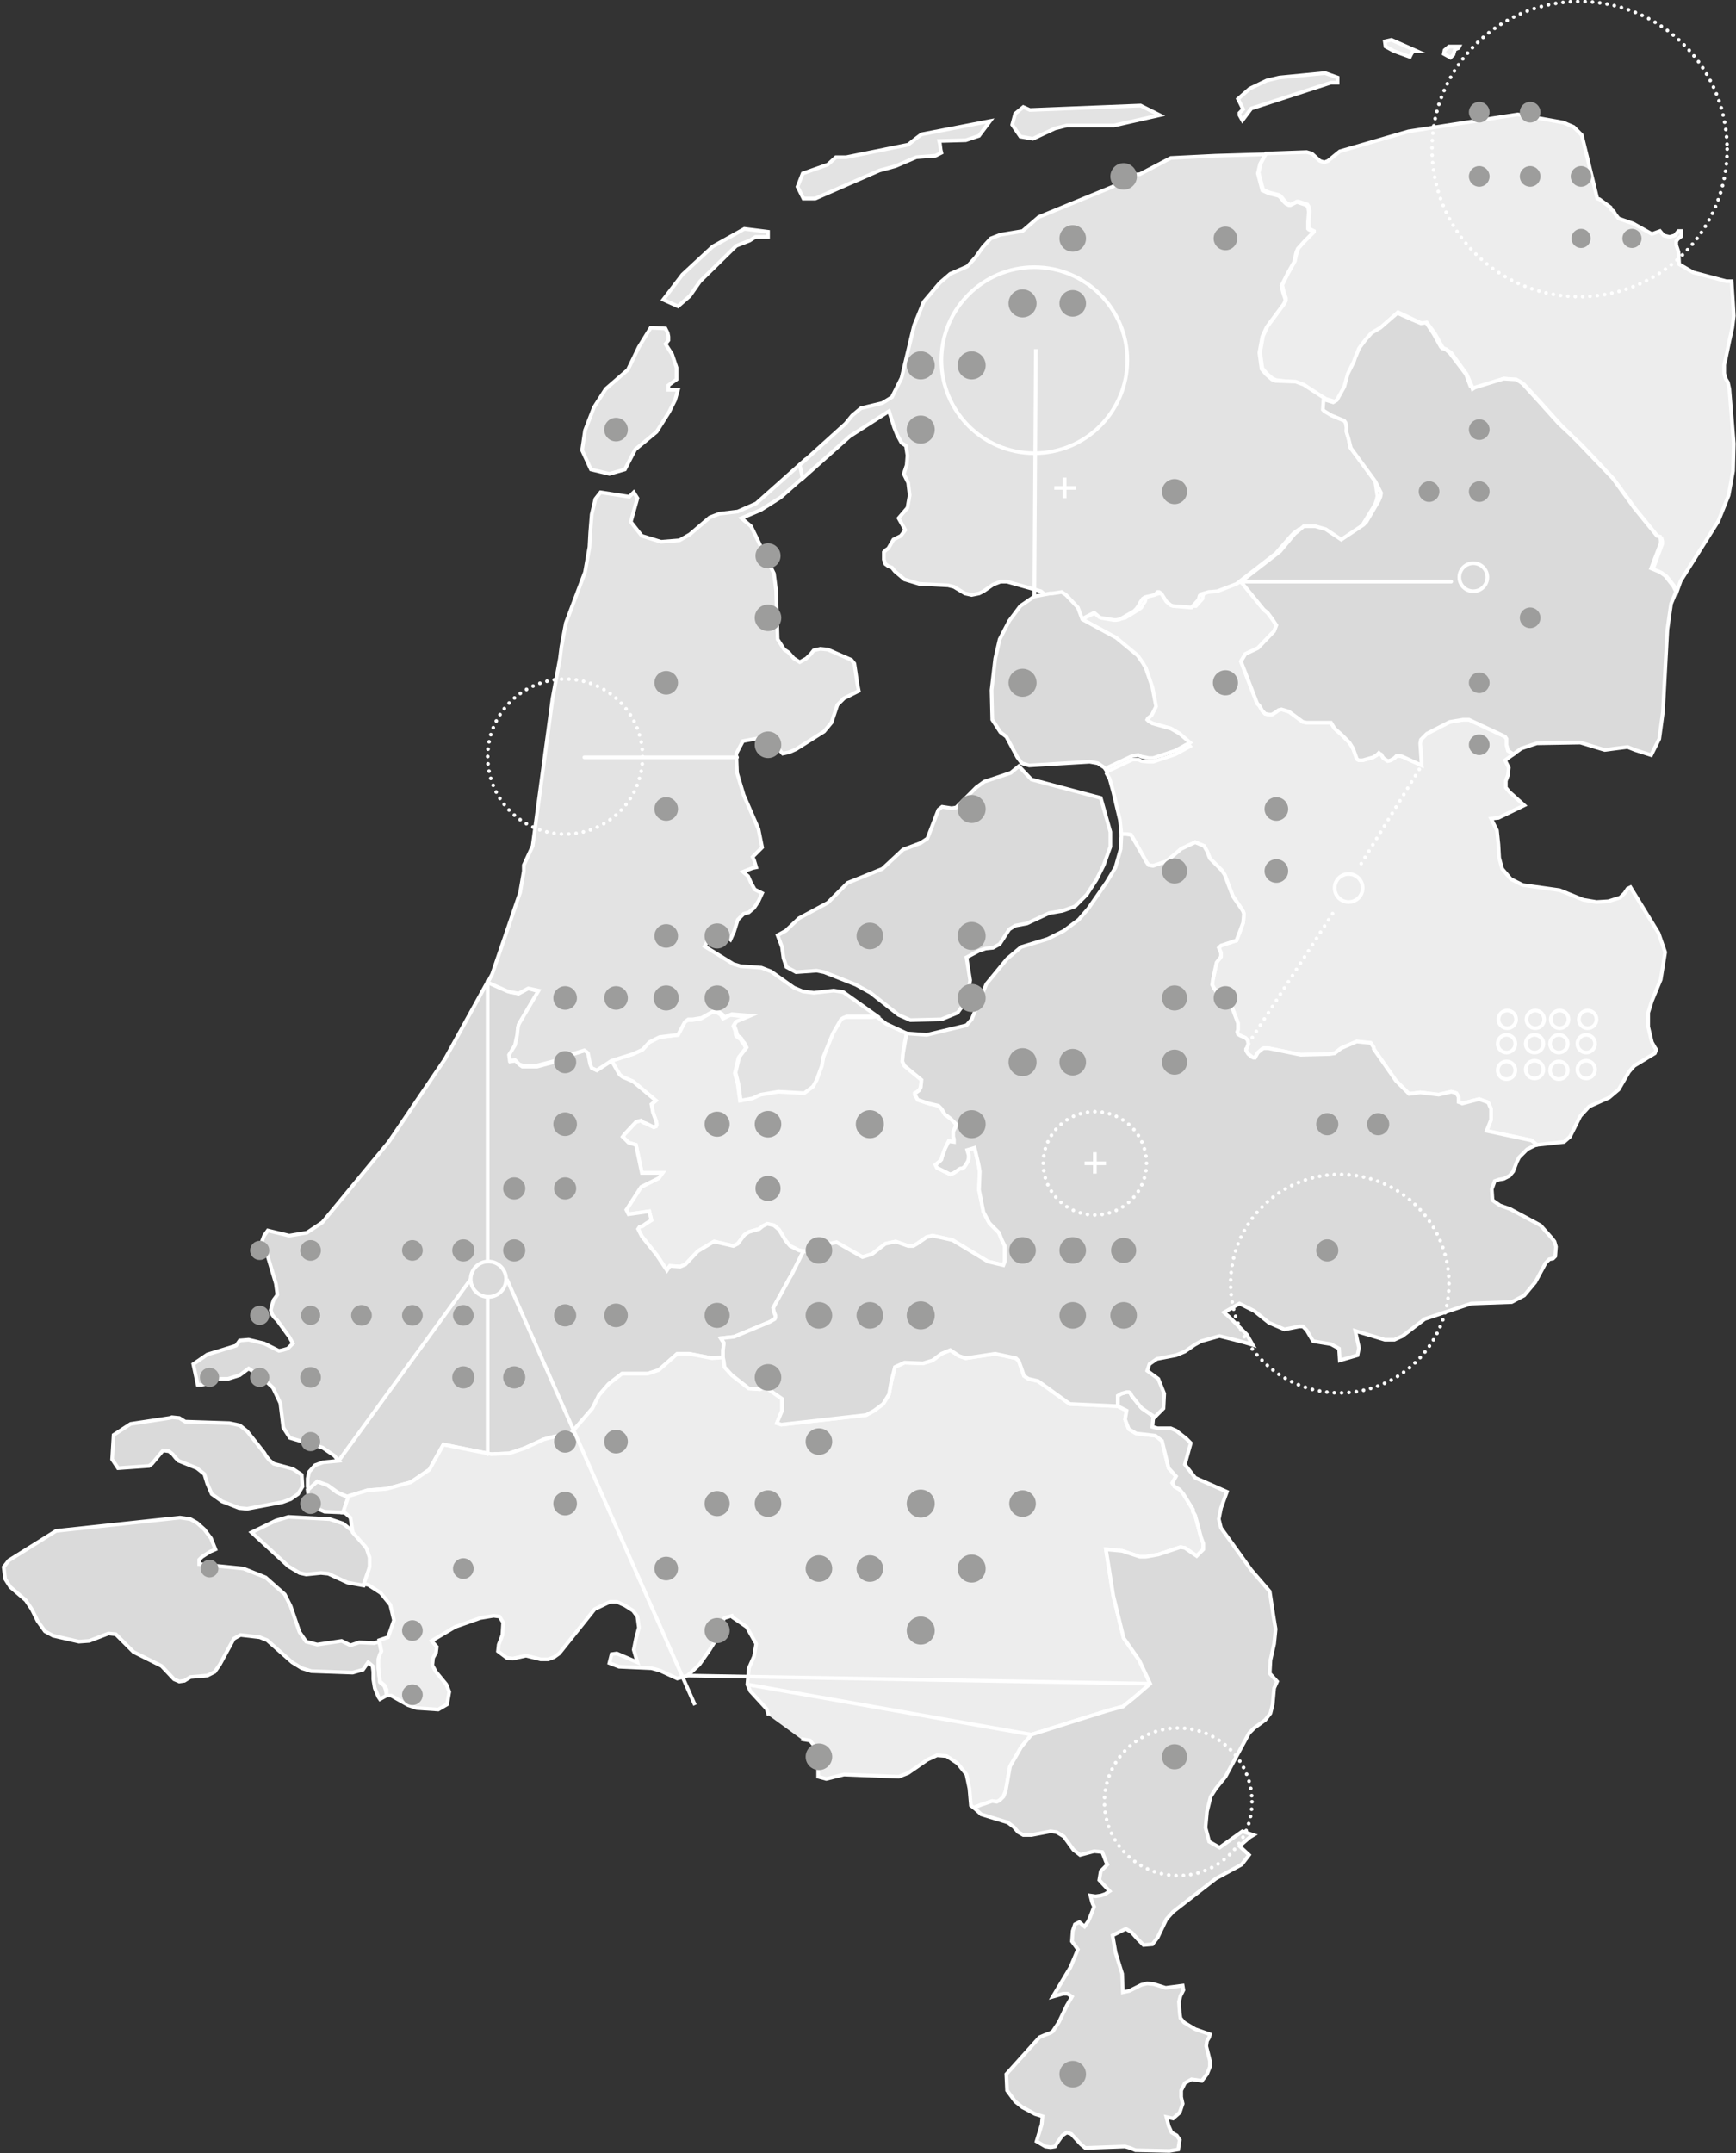
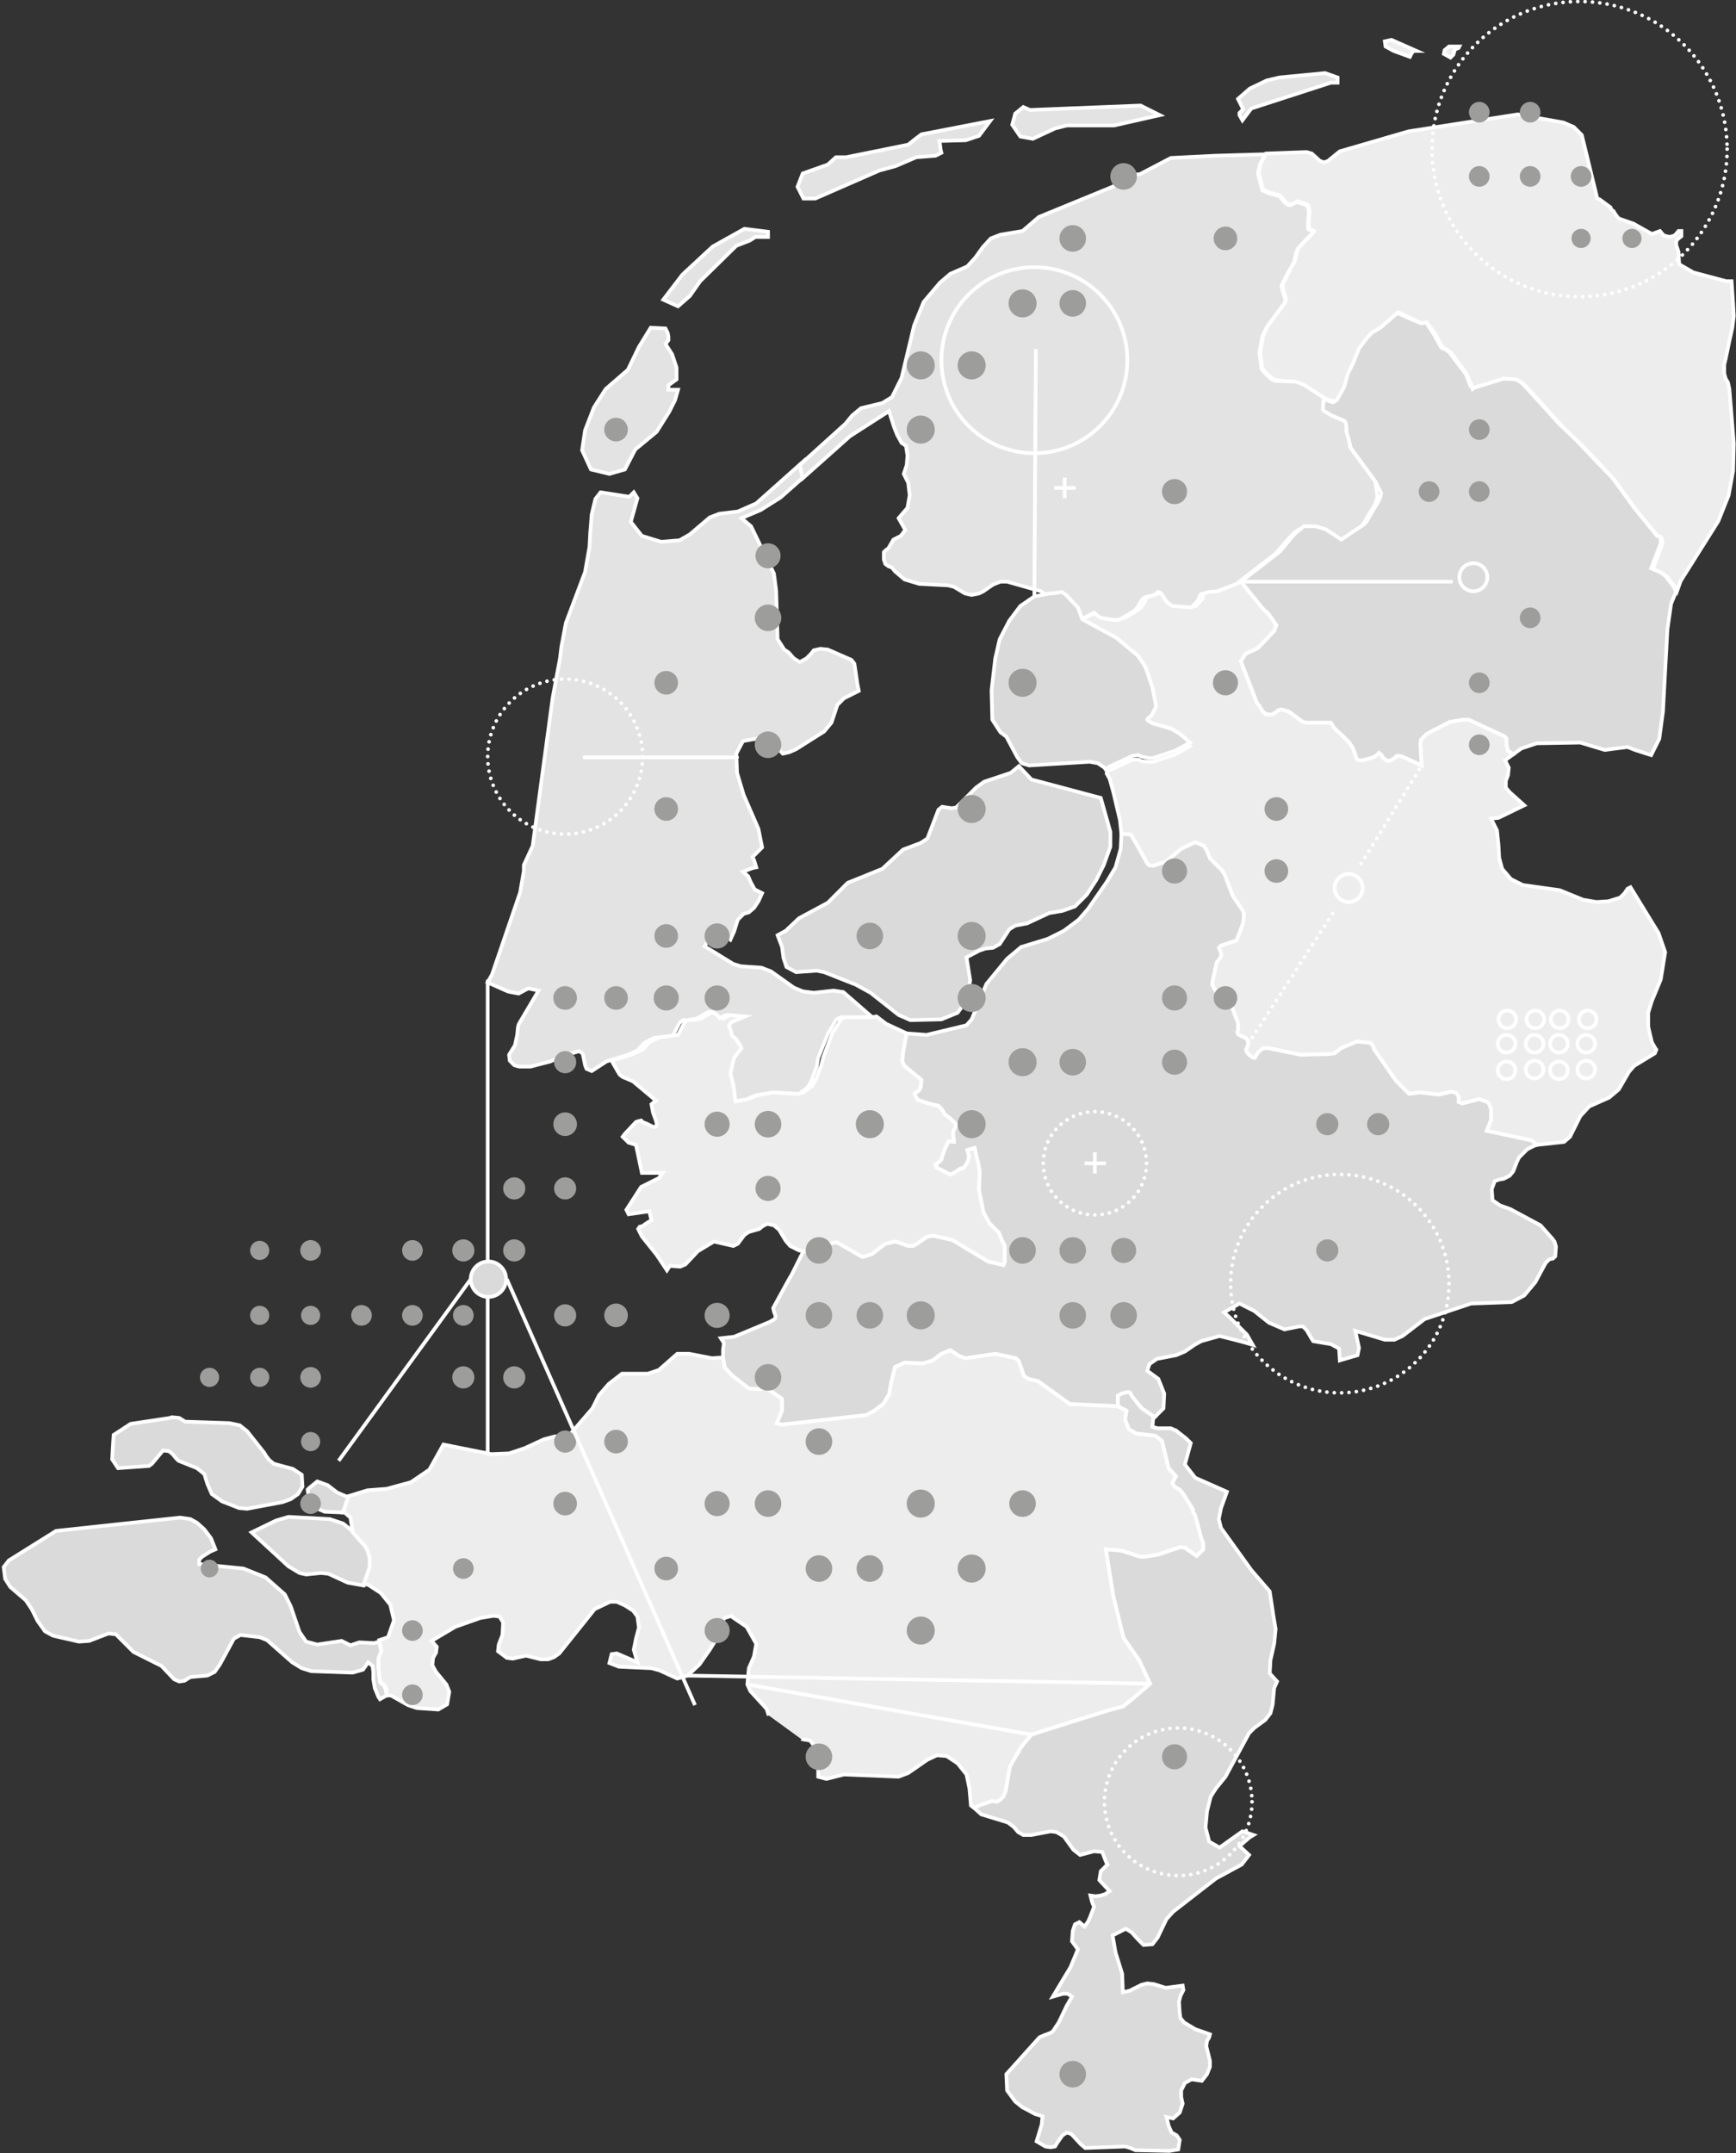
<svg xmlns="http://www.w3.org/2000/svg" version="1.1" id="_Netherlands_-_Provinces" x="0px" y="0px" viewBox="305.1 148.4 235.3 291.7" style="enable-background:new 305.1 148.4 235.3 291.7;" xml:space="preserve">
  <rect x="305.1" y="148.4" width="235.3" height="291.7" fill="#333333" stroke="none" />
  <style type="text/css">
	.st0{fill-rule:evenodd;clip-rule:evenodd;fill:#DADADA;stroke:#FFFFFF;stroke-width:0.5;stroke-miterlimit:10;}
	.st1{fill-rule:evenodd;clip-rule:evenodd;fill:#EDEDED;stroke:#FFFFFF;stroke-width:0.5;stroke-miterlimit:10;}
	.st2{fill:#E3E3E3;stroke:#FFFFFF;stroke-width:0.5;stroke-miterlimit:10;}
	.st3{fill:#EDEDED;stroke:#FFFFFF;stroke-width:0.5;stroke-miterlimit:10;}
	.st4{fill:#DADADA;stroke:#FFFFFF;stroke-width:0.5;stroke-miterlimit:10;}
	.st5{fill:none;stroke:#FFFFFF;stroke-width:0.5;stroke-miterlimit:10;}
	.st6{fill:none;stroke:#FFFFFF;stroke-width:0.5;stroke-linecap:round;stroke-miterlimit:10;}
	.st7{fill:#9D9D9C;}
	.st8{fill:none;stroke:#FFFFFF;stroke-width:0.5;stroke-linecap:round;stroke-miterlimit:10;stroke-dasharray:0,1;}
	
		.st9{fill-rule:evenodd;clip-rule:evenodd;fill:none;stroke:#FFFFFF;stroke-width:0.5;stroke-linecap:round;stroke-miterlimit:10;stroke-dasharray:0,1;}
</style>
  <path id="Zeeland" class="st0" d="M349.8,354.2l-5.6-0.3l-1.7,0.5l-3.3,1.6l5,4.6l1.5,0.9l0.9,0.2l2-0.2l1,0.1l2.6,1.2l2.2,0.4  l0.8-2l0.1-0.4l0-1.2l-0.4-1.3l-0.2-0.3l-1.6-1.9l0-0.1l0,0l-1.5-1.2L349.8,354.2z M357.5,378.1l-0.1-0.7l-0.2-0.6l-0.6-0.5  l-0.2-1.9l0-1.1l0.1-0.3l0.1-0.3l0.2-0.4l-0.3-1.5l0,0l0,0l-0.7,0.2l-2-0.1l-1.2,0.4l-1.2-0.6l-3.3,0.5l-1.5-0.4l-0.9-1.3l-1.2-3.5  l-0.8-1.6l-2.6-2.3l-3-1.2l-6-0.6v-0.6l0.4-0.4l1.1-0.7l0.7-0.3l-0.6-1.5l-0.9-1.2l-1-0.9l-0.9-0.5l-1.4-0.2l-16.8,1.8l-6.4,4  l-0.7,0.9l0.2,1.6l0.7,1.1l2.1,1.8l0.8,1.2l0.8,1.6l1,1.4l1.1,0.6l3.5,0.8l1.4-0.1l2.6-1l1,0.1l2.4,2.4l3.8,1.9l1.7,1.8l0.7,0.3  l0.7-0.1l0.8-0.5l2.3-0.2l1-0.5l0.7-1l1.9-3.5l0.9-0.5l2.6,0.3l1,0.4l3.4,3l1.3,0.8l1.3,0.4l5.6,0.2l1.4-0.4l0.7-1l0.6,0.5l0.1,0.8  l0,1l0.2,1.2l0.5,1.2l0.2,0.3L357.5,378.1L357.5,378.1z M347.3,351.9l0.5,0.6l0.6,0.4l0.7,0.3l2.5,0.1l0.7-2l0-0.1l-0.1,0l-1.4-0.6  l-1.3-1l-1.4-0.5l-1.1,0.9l-0.2,0.2l0,0l0.1,0.8L347.3,351.9z M322.5,347.2l2.8-0.2l0.4-0.3l1.5-1.8l0.8,0.1l0.5,0.4l0.4,0.5  l0.4,0.4l2.5,1l1,0.8l0.4,1.3l0.6,1.4l1.4,1l2.3,0.9l1.1,0.1l4.8-0.9l1.1-0.4l1-0.7l0.6-1l-0.1-1.6l-1.2-0.8l-2.6-0.7l-0.6-0.5  l-0.4-0.5l-0.3-0.5l-2.3-2.9l-1-0.8l-1.4-0.3l-6-0.2l-0.8-0.5l-1-0.1l-0.3,0.1l-5.3,0.8l-2.3,1.5l-0.2,3.3l0.8,1.2L322.5,347.2z" />
  <polygon id="Utrecht" class="st1" points="441.3,317.2 441.1,316.8 440.9,316.4 440.5,315.4 439.2,314.1 438.4,312.6 437.8,309.6   437.9,307.1 437.8,306.5 437.7,306 437.2,303.9 436.2,304.2 436.4,304.9 436.4,305.3 436.3,305.7 436,306.2 435.8,306.5   435.5,306.7 435.3,306.7 435.1,306.8 434.4,307.3 433.9,307.5 432.1,306.6 432,306.4 431.9,306.2 432.4,305.8 432.7,305.5   432.8,305.1 433.2,304 433.7,303 434.4,303.1 434.4,302.9 434.4,302.7 434.3,302.4 434.3,301.7 434.6,301.1 434.7,300.7   434.5,300.5 434,300 433.5,299.6 433.2,299.4 432.7,298.6 432.3,298.2 431,297.9 429.5,297.4 429.1,296.7 429.1,296.5 429.3,296.4   429.7,296.1 429.9,295.7 430,294.7 427.7,292.8 427.4,292.2 427.5,291.1 427.8,289.4 428,288.4 425.2,287.1 423.9,286.1   423.3,286.2 419.8,286.2 419.3,286.3 419.1,286.5 417.9,288.4 416.7,291.6 416.4,292.8 416.1,293.5 415.7,294.6 415.2,295.5   414,296.4 410.5,296.2 408.1,296.6 407,297.1 405.4,297.5 405.1,295.3 404.7,293.8 405.2,291.7 406.2,290.4 405.9,289.8   405.7,289.6 405.6,289.4 405.5,289.2 405.2,289 405.1,288.9 404.9,288.8 404.8,288.5 404.8,288.2 404.7,287.9 404.5,287.4   404.8,286.9 406.7,286.2 404.1,285.9 403.1,286.4 402.8,285.9 402.5,285.7 402.2,285.5 401.7,285.5 400.1,286.4 398.9,286.6   398.4,286.6 398.1,286.7 397.9,286.9 397,288.6 394.5,288.9 393.1,289.6 392.2,290.6 390.9,291.2 388,292.1 388.8,293.5 389.1,294   389.5,294.3 390.9,294.9 394,297.5 393.4,298 393.6,299.1 394,300.2 394.1,300.6 394.1,300.8 394,301 393.7,301.1 392.7,300.6   392.4,300.5 392.2,300.4 392,300.2 391.6,300.3 391.3,300.4 389.8,302 389.5,302.4 390.3,303.2 391.3,303.5 392.1,307.3   394.9,307.3 394.4,308 392,309.2 390,312.3 390.3,312.9 393.1,312.5 393.4,313.7 392.6,314.2 392.2,314.5 391.8,314.6 391.6,314.9   392.1,315.9 394.1,318.4 395.5,320.5 395.9,319.9 397.3,320 398,319.7 399.7,317.9 401.7,316.7 401.9,316.6 404.5,317.2   405.1,316.9 406,315.7 406.6,315.3 408,314.9 408.5,314.5 409.1,314.2 410,314.4 410.7,315 411.6,316.5 412.2,317.2 413.4,317.8   414,317.9 414.9,318.1 416.4,317.8 417.5,316.9 418.5,316.7 422,318.7 423.3,318.3 425.1,316.9 426.5,316.6 428.2,317.2   428.9,317.2 429.4,316.9 430.7,316 431.5,315.8 434.2,316.4 439,319.3 441.1,319.8 441.3,319.3 441.3,317.7 " />
-   <polygon id="South_Holland" class="st0" points="413.4,317.8 412.2,317.2 411.6,316.5 410.7,315 410,314.4 409.1,314.2 408.5,314.5   408,314.9 406.6,315.3 406,315.7 405.1,316.9 404.5,317.2 401.9,316.6 401.7,316.7 399.7,317.9 398,319.7 397.3,320 395.9,319.9   395.5,320.5 394.1,318.4 392.1,315.9 391.6,314.9 391.8,314.6 392.2,314.5 392.6,314.2 393.4,313.7 393.1,312.5 390.3,312.9   390,312.3 392,309.2 394.4,308 394.9,307.3 392.1,307.3 391.3,303.5 390.3,303.2 389.5,302.4 389.8,302 391.3,300.4 391.6,300.3   392,300.2 392.2,300.4 392.4,300.5 392.7,300.6 393.7,301.1 394,301 394.1,300.8 394.1,300.6 394,300.2 393.6,299.1 393.4,298   394,297.5 390.9,294.9 389.5,294.3 389.1,294 388.8,293.5 388,292.1 386,293.4 385.4,293.1 385.2,292.6 384.9,291.1 384.7,290.9   384.4,290.7 381.9,291.5 380.5,292.2 377.9,292.9 376.3,292.9 375.9,292.9 375.6,292.7 375,292.1 374.3,292.2 374.2,291.4   375,290.1 375.3,288.7 375.3,287.8 375.4,287.3 375.5,287.1 378.1,282.7 376.7,282.3 375.4,283 374.3,282.8 373.9,282.6   371.2,281.4 371.2,281.4 365.4,291.9 357.8,303.1 348.8,314 346.7,315.4 344.3,315.8 341.4,315.1 340.9,315.8 340.6,316.6   341.3,318.3 342.5,322.3 342.7,323.8 342.5,324.1 342.2,324.5 342,325.1 341.8,325.9 342,326.5 342.3,326.9 342.7,327.3   344.3,329.5 344.8,330.4 344.1,331.1 343.4,331.3 342.9,331.4 342.7,331.3 340.9,330.4 338.8,329.9 337.6,330 337.1,330.7   333.2,331.9 331.3,333.2 331.9,336 332.5,336 333,335.9 333.2,335.5 334.4,335.2 336,335.2 337.6,334.7 338.8,333.8 340.6,335   342.1,336.4 343.1,338.5 343.5,341.8 344.4,343.2 348.8,344.5 350.4,345.6 351,346.3 348.9,346.5 347.8,346.9 347,347.8   346.8,348.7 346.8,349.8 346.9,350.2 346.9,350.2 347.1,350 348.1,349.1 349.5,349.6 350.9,350.6 352.3,351.2 352.3,351.1   354.9,350.3 357.5,350.1 360.8,349.2 363.3,347.5 365.2,344.1 371.7,345.4 374.1,345.3 376.2,344.6 378.8,343.4 380.3,343   382.2,342.9 385.4,339.2 386.3,337.4 387.6,335.9 389.4,334.5 392.9,334.5 394.4,334 396.9,331.8 398.5,331.8 401.6,332.4   403.1,332.3 403.1,331.3 403.2,330.5 403.2,330.3 402.8,329.7 404.6,329.5 409.4,327.5 410.1,327.1 410.2,326.9 410.2,326.6   410,326.1 409.9,325.6 412.1,321.6 412.4,321.1 414,317.9 " />
  <polygon id="Overijssel" class="st1" points="529,284 530.2,281.1 530.8,277.4 529.9,274.8 526.1,268.6 525.7,268.8 525.3,269.4   524.7,270 523.1,270.5 521.5,270.6 519.7,270.3 516.5,269 511.5,268.3 509.9,267.5 508.7,266.1 508.3,264.6 508.2,262.8 508,260.9   507.2,259.3 508.2,259.2 511.7,257.5 509.7,255.7 509.2,255.1 509.2,254.2 509.5,253.4 509.6,252.4 509.1,251.4 510.2,250.6   510.1,250.5 509.5,250.1 509.3,249.3 509.3,248.5 509.1,248.2 508.7,248 504.2,245.9 503.4,245.9 501.6,246.2 498.5,247.8   497.7,248.6 497.6,249.1 497.8,252.1 495.2,250.9 494.8,250.8 494.4,250.8 494.1,251.1 493.6,251.4 493.2,251.5 492.9,251.3   492.6,251.1 492.3,250.6 492.1,250.5 492,250.4 491.7,250.7 491.2,251 489.8,251.4 489.3,251.4 489.1,251.3 489,251.2 488.5,249.8   488,249 486.9,247.9 486,247.1 485.5,246.3 485.3,246.3 482.2,246.3 481.7,246.2 479.8,244.8 478.8,244.5 478.4,244.6 478,244.9   477.5,245.2 477.1,245.2 476.6,245.1 476.4,244.9 476.2,244.7 475.8,244 475.5,243.7 473.3,238 473.9,237 475.6,236.2 477.8,233.9   478.1,233.1 477.5,232.2 476.9,231.4 476.4,231 473.3,227.2 470.6,228.2 469.4,228.4 468.4,228.7 468.3,228.8 468.2,228.9   468.1,229.3 468.1,229.5 467.2,230.5 464.7,230.4 464.4,230.2 463.8,229.7 463.1,228.6 462.8,228.5 462.6,228.4 462.4,228.6   462.2,228.8 460.9,229.1 460.6,229.3 460.4,229.5 460.3,229.9 460,230.3 459.8,230.7 459.4,231 457.6,232.1 457.1,232.2   456.8,232.2 455,231.9 454.8,231.8 454,231.2 451.7,232.3 456.3,234.8 459.2,237.2 459.9,238.2 460.4,238.9 461.2,241.5   461.7,244.2 461.4,244.7 461.1,245.3 460.7,245.8 460.5,246 460.7,246.1 461.3,246.4 463.8,247.1 465,247.8 466.4,249.5   464.4,250.6 461.4,251.6 460.8,251.6 459.8,251.5 459.4,251.3 458.6,251.3 455.4,252.8 455.3,252.8 455.1,253.2 455.5,253.9   456,255.7 456.9,259.5 457.1,261.4 457.7,261.4 458.4,261.5 459.1,262.7 460.5,265.2 460.8,265.6 461.4,265.7 463.2,265.1   465.2,263.4 467.1,262.5 467.8,262.8 468.3,263 468.7,263.7 469.1,264.7 470.3,265.9 470.7,266.3 471.1,266.9 471.7,268.5   472.2,269.8 473.5,271.7 473.6,271.9 473.7,272.2 473.6,273.4 472.7,275.8 470.6,276.5 470.4,276.7 470.3,276.8 470.6,277.5   470.6,278 470,278.8 469.5,281.1 469.4,281.8 469.6,282.2 470.2,283.1 470.5,283.5 471.8,284.1 472.9,287 472.9,287.9 472.8,288.2   472.9,288.5 473.2,288.7 473.9,289 474.2,289.3 474.3,289.8 474.1,290.4 474,290.5 474,290.7 474.1,290.9 474.3,291.2 474.8,291.6   475,291.7 475.2,291.7 475.6,291 476.2,290.5 476.4,290.4 477,290.4 481.4,291.3 485.3,291.2 486,291.1 486.9,290.4 489,289.5   490.9,289.7 491.3,290.3 491.3,290.5 494.3,294.8 496.1,296.6 497.6,296.4 500.1,296.7 501.8,296.3 502.2,296.4 502.5,296.5   502.8,297 502.8,297.4 502.8,297.7 503.1,297.8 503.3,297.9 505.6,297.3 506.1,297.5 506.7,297.7 506.9,297.9 507,298.2   507.2,298.6 507.2,299.6 507.2,300.1 506.6,301.6 512.7,302.9 513.4,303.5 513.4,303.5 517.1,303.1 517.9,302.4 519.3,299.6   520.5,298.3 523.2,297.1 524.5,296 525.9,293.6 526.6,292.8 529.4,291.1 529.6,290.6 529.4,290.3 529,289.6 528.5,287.5   528.5,285.6 " />
-   <path id="North_Holland" class="st2" d="M387.7,212.6l2.1-0.6l1.4-2.7l2.9-2.4l1.7-2.7l0.8-1.6l0.4-1.4h-1.3v-0.6l1.1-0.8l0-1.6  l-0.6-1.8l-0.9-1.4l0.4-0.5l0-0.5l-0.1-0.5l-0.3-0.6l-2-0.1l-1.6,2.6l-1.5,3.1l-3,2.6l-1.6,2.5l-1.2,3.1l-0.4,2.7l1.2,2.6  L387.7,212.6z M419.4,282.8l-1.3-0.2l-2.7,0.3l-1.5-0.2l-1.2-0.5l-3.1-2.2l-1.3-0.5l-2.8-0.2l-1-0.3l-3.9-2.4l0.3-0.5l0.4-0.2  l0.1-0.1v-0.8l0.9,0.2l0.4,0.2l0.5,0.4v-0.8l0.9,0.7l0.5-1.1l0.5-1.6l0.8-0.8l0.7-0.2l0.7-0.6l0.6-0.9l0.5-1.1l-1-0.5l-0.5-0.9  l-0.4-0.9l-0.7-0.6l1.3-0.5l0.5-0.1l-0.3-1l-0.2-0.4l1.3-1.3l-0.5-2.5l-2-4.6l-0.9-3l-0.1-2.6l0.9-1.7l2.2-0.4l1.6,0.6l0.5,0.3  l1.1,1.2l0.9-0.2l0.9-0.4l3.8-2.4l1-1.2l0.8-2.4l0.9-0.9l2-1l-0.2-1l-0.2-1.4l-0.2-1.3l-0.4-0.5l-3.2-1.4l-1-0.1l-0.9,0.2L415,237  l-0.6,0.6l-0.9,0.5l-0.8-0.5l-0.7-0.8l-0.6-0.4l-0.9-1.4l-0.2-6.6l-0.3-2.3l-3.1-6.4l-1.3-1.1l2.6-1.1l2.7-1.7l3.5-3.1l0,0l0,0  l-0.1-0.4l-0.2-1l-0.1-0.3l0-0.1l0,0l-6.4,5.7l-2.5,1.1l-2.5,0.3l-1.3,0.5l-2.7,2.3l-1.4,0.8l-2.5,0.2l-2.6-0.8l-1.5-1.9l0.9-3.2  l-0.5-0.8l-0.6,0.6l-3.9-0.6l-0.7,0.9l-0.5,2.1l-0.2,2.5l-0.1,1.9l-0.6,3.4l-2.6,6.9l-0.6,3.2l-0.2,1.6L380,243l-2.7,20l-1.2,2.6  v0.8l-0.5,2.9l-3.8,11.1l-0.6,1.1l0,0l2.7,1.2l0.4,0.1l1.1,0.2l1.3-0.7l1.4,0.3l-2.6,4.4l-0.1,0.2l-0.1,0.4l-0.1,1l-0.3,1.4  l-0.8,1.3l0.1,0.8l0.7-0.1l0.6,0.6l0.3,0.1l0.4,0.1l1.5,0l2.7-0.7l1.3-0.6l2.6-0.8l0.3,0.2l0.2,0.2l0.3,1.5l0.2,0.5l0.7,0.3l2-1.3  l2.9-0.9l1.3-0.6l0.9-1l1.4-0.7l2.5-0.3l0.9-1.7l0.2-0.2l0.3-0.2l0.6,0l1.2-0.2l1.6-0.9l0.5,0l0.4,0.2l0.3,0.2l0.3,0.4l1-0.4  l2.5,0.2l-1.9,0.8l-0.3,0.5l0.2,0.5l0.1,0.3l0.1,0.4l0.1,0.2l0.1,0.1l0.2,0.1l0.2,0.2l0.1,0.2l0.1,0.2l0.2,0.2l0.3,0.6l-1,1.3  l-0.5,2.1l0.4,1.6l0.3,2.2l1.6-0.3l1.1-0.5l2.4-0.4l3.5,0.2l1.2-0.9l0.5-0.9l0.4-1.1l0.3-0.8l0.2-1.2l1.3-3.2l1.1-1.9l0.3-0.2  l0.5-0.2l3.5,0l0.5-0.1L419.4,282.8z" />
+   <path id="North_Holland" class="st2" d="M387.7,212.6l2.1-0.6l1.4-2.7l2.9-2.4l1.7-2.7l0.8-1.6l0.4-1.4h-1.3v-0.6l1.1-0.8l0-1.6  l-0.6-1.8l-0.9-1.4l0.4-0.5l0-0.5l-0.1-0.5l-0.3-0.6l-2-0.1l-1.6,2.6l-1.5,3.1l-3,2.6l-1.6,2.5l-1.2,3.1l-0.4,2.7l1.2,2.6  L387.7,212.6z M419.4,282.8l-1.3-0.2l-2.7,0.3l-1.5-0.2l-1.2-0.5l-3.1-2.2l-1.3-0.5l-2.8-0.2l-1-0.3l-3.9-2.4l0.3-0.5l0.4-0.2  l0.1-0.1v-0.8l0.9,0.2l0.4,0.2l0.5,0.4v-0.8l0.9,0.7l0.5-1.1l0.5-1.6l0.8-0.8l0.7-0.2l0.7-0.6l0.6-0.9l0.5-1.1l-1-0.5l-0.5-0.9  l-0.4-0.9l-0.7-0.6l1.3-0.5l0.5-0.1l-0.3-1l-0.2-0.4l1.3-1.3l-0.5-2.5l-2-4.6l-0.9-3l-0.1-2.6l0.9-1.7l2.2-0.4l1.6,0.6l0.5,0.3  l1.1,1.2l0.9-0.2l0.9-0.4l3.8-2.4l1-1.2l0.8-2.4l0.9-0.9l2-1l-0.2-1l-0.2-1.4l-0.2-1.3l-0.4-0.5l-3.2-1.4l-1-0.1l-0.9,0.2L415,237  l-0.6,0.6l-0.9,0.5l-0.8-0.5l-0.7-0.8l-0.6-0.4l-0.9-1.4l-0.2-6.6l-0.3-2.3l-3.1-6.4l-1.3-1.1l2.6-1.1l2.7-1.7l3.5-3.1l0,0l0,0  l-0.1-0.4l-0.2-1l-0.1-0.3l0-0.1l0,0l-6.4,5.7l-2.5,1.1l-2.5,0.3l-1.3,0.5l-2.7,2.3l-1.4,0.8l-2.5,0.2l-2.6-0.8l-1.5-1.9l0.9-3.2  l-0.5-0.8l-0.6,0.6l-3.9-0.6l-0.7,0.9l-0.5,2.1l-0.2,2.5l-0.1,1.9l-0.6,3.4l-2.6,6.9l-0.6,3.2l-0.2,1.6L380,243l-2.7,20l-1.2,2.6  v0.8l-0.5,2.9l-3.8,11.1l-0.6,1.1l0,0l2.7,1.2l0.4,0.1l1.1,0.2l1.3-0.7l1.4,0.3l-2.6,4.4l-0.1,0.2l-0.1,0.4l-0.1,1l-0.3,1.4  l-0.8,1.3l0.1,0.8l0.6,0.6l0.3,0.1l0.4,0.1l1.5,0l2.7-0.7l1.3-0.6l2.6-0.8l0.3,0.2l0.2,0.2l0.3,1.5l0.2,0.5l0.7,0.3l2-1.3  l2.9-0.9l1.3-0.6l0.9-1l1.4-0.7l2.5-0.3l0.9-1.7l0.2-0.2l0.3-0.2l0.6,0l1.2-0.2l1.6-0.9l0.5,0l0.4,0.2l0.3,0.2l0.3,0.4l1-0.4  l2.5,0.2l-1.9,0.8l-0.3,0.5l0.2,0.5l0.1,0.3l0.1,0.4l0.1,0.2l0.1,0.1l0.2,0.1l0.2,0.2l0.1,0.2l0.1,0.2l0.2,0.2l0.3,0.6l-1,1.3  l-0.5,2.1l0.4,1.6l0.3,2.2l1.6-0.3l1.1-0.5l2.4-0.4l3.5,0.2l1.2-0.9l0.5-0.9l0.4-1.1l0.3-0.8l0.2-1.2l1.3-3.2l1.1-1.9l0.3-0.2  l0.5-0.2l3.5,0l0.5-0.1L419.4,282.8z" />
  <polyline id="North_Brabant_1_" class="st1" points="413.7,384 414.9,384.2 416,385.6 416,389.1 417.1,389.4 417.5,389.3   419.5,388.8 426.9,389.1 428.2,388.6 430.8,386.8 432.1,386.2 433.4,386.3 434.9,387.3 436.1,388.8 436.5,390.7 436.7,393   437.1,393.3 437.1,393.3 438.1,392.9 439.6,392.4 440.2,392.5 440.6,392.3 441.1,391.8 441.4,391.1 442,387.7 443.1,385.8   443.5,385.1 444.9,383.4 450.9,381.5 455.4,380.1 457.3,379.6 458.8,378.4 461,376.5 459.5,373.3 457.4,370.3 456,364.6 455,358.3   457.2,358.5 459.6,359.3 460.4,359.3 462.1,359 465.1,358 465.7,358.1 467.3,359.2 468.2,358.3 468.2,357.5 467.9,356.7   467.1,353.7 466.8,353.2 466.8,352.9 465.5,350.8 465,350.2 464.3,349.8 464,349.3 464.5,348.4 463.5,347.3 462.6,343.6   461.7,342.9 459.1,342.6 458.1,342 457.6,340.7 457.8,339.5 456.6,338.9 450.1,338.6 445.8,335.5 444.5,335.2 443.9,334.8   443.2,332.8 442.8,332.4 440,331.8 436,332.4 435.1,332.1 433.9,331.3 432.7,331.8 431.5,332.7 430.2,333.1 427.7,333 426.4,333.6   425.9,335.6 425.6,337.3 424.8,338.6 423.6,339.5 422.5,340.1 411,341.4 410.4,341.2 411.1,339.5 411.1,337.9 408.8,336.3   408.1,336.6 406.6,336.5 404.3,334.7 403.3,333.6 403.2,332.8 403.1,332.3 401.6,332.4 398.5,331.8 396.9,331.8 394.4,334   392.9,334.5 389.4,334.5 387.6,335.9 386.3,337.4 385.4,339.2 382.2,342.9 380.3,343 378.8,343.4 376.2,344.6 374.1,345.3   371.7,345.4 365.2,344.1 363.3,347.5 360.8,349.2 357.5,350.1 354.9,350.3 352.3,351.1 352.3,351.2 351.6,353.3 351.8,353.3   352.6,354 352.9,355.9 352.9,355.9 352.9,355.9 352.9,355.9 352.9,356 354.6,357.9 354.8,358.2 355.2,359.4 355.2,360.6 355.1,361   354.4,363 355,363.1 356.7,364.2 358,365.8 358.5,367.9 357.7,370.2 356.5,370.6 356.5,370.6 356.5,370.6 356.5,370.6 356.8,372.1   356.6,372.5 356.5,372.8 356.4,373.1 356.4,374.3 356.6,376.2 357.2,376.7 357.5,377.3 357.5,378.1 357.6,378.1 358.1,378.1   360.4,379.4 361.6,379.8 364.5,380 365.7,379.3 366,377.6 365.6,376.6 364.2,374.9 363.7,374 363.8,373 364.2,372.3 364.3,371.5   363.6,370.7 366.8,368.8 370.2,367.6 372,367.3 372.8,367.4 373.3,368.2 373.2,369.9 372.7,371.2 372.6,372.1 373.8,373   374.6,373.1 376.4,372.7 378.4,373.2 379.4,373.2 380.2,372.9 380.9,372.4 385.7,366.4 387.8,365.4 388.7,365.4 389.8,365.9   390.9,366.6 391.5,367.4 391.7,368.9 391.3,370.4 391,371.9 391.5,373.6 388.7,372.4 388,372.5 387.7,373.7 389,374.2 393.4,374.4   394.5,374.7 396.9,375.8 398.3,375.4 399.9,373.9 401.3,371.9 402.3,370.3 402.7,369.1 402.9,368.2 403.3,367.6 404.3,367.3   404.4,367.5 406.3,368.8 407.6,371.1 407.3,372.8 406.6,374.4 406.4,376.6 406.8,377.5 409,379.9 409.3,380.8 " />
  <polygon id="Limburg" class="st0" points="477.2,375.1 477.3,373.3 477.8,371.1 478,369.1 477.7,367.3 477.2,364 474.7,361.1   470.6,355.4 470.3,354.2 470.6,352.7 471.4,350.5 467.1,348.6 465.7,346.8 466.5,343.9 465.9,343.3 464.5,342.2 463.8,341.9   462,341.9 461.3,341.7 461.4,340.6 461.8,340.2 461.7,340.3 461.5,340.3 459.9,339.2 459.7,339 458.5,337.5 458.3,337.1 458.1,337   457.8,337 457.1,337.2 456.6,337.5 456.6,338.9 457.8,339.5 457.6,340.7 458.1,342 459.1,342.6 461.7,342.9 462.6,343.6   463.5,347.3 464.5,348.4 464,349.3 464.3,349.8 465,350.2 465.5,350.8 466.8,352.9 466.8,353.2 467.1,353.7 467.9,356.7   468.2,357.5 468.2,358.3 467.3,359.2 465.7,358.1 465.1,358 462.1,359 460.4,359.3 459.6,359.3 457.2,358.5 455,358.3 456,364.6   457.4,370.3 459.5,373.3 461,376.5 458.8,378.4 457.3,379.6 455.4,380.1 450.9,381.5 444.9,383.4 443.5,385.1 443.1,385.8   442,387.7 441.4,391.1 441.1,391.8 440.6,392.3 440.2,392.5 439.6,392.4 438.1,392.9 437.1,393.3 437.1,393.3 438.1,394.2   441.7,395.3 442.5,395.9 443.1,396.6 443.8,397 444.9,397 447.5,396.5 448.3,396.6 449.3,397.2 450.6,399 451.5,399.7 453.4,399.2   454.5,399.3 455,400.6 455.2,401 454.3,401.9 454.1,403.1 455.5,404.6 454.9,405 454.3,405.2 453.6,405.3 452.9,405.2 453.1,406   453.2,406.3 453.4,406.7 452.9,408 452.6,408.7 452.1,409.4 451.4,408.8 450.8,409.1 450.5,410 450.4,411.4 451.2,412.5   450.2,414.9 447.8,418.9 449.2,418.5 449.8,418.5 450.4,418.9 449.7,420.1 448.6,422.4 447.8,423.6 447.5,423.8 446.7,424.1   446,424.4 441.5,429.4 441.6,431.6 442.7,433.1 443.7,433.9 444.1,434.1 445.4,434.8 446.4,435.1 446.3,436.2 445.6,438.5   446.8,439.2 447.5,439.3 448.1,439.2 448.4,438.7 449.1,437.7 449.7,437.3 450.3,437.5 451.6,438.9 452.2,439.4 457.6,439.2   458.3,439.4 458.3,439.4 459,439.7 463.6,439.8 464.8,439.6 465,438.3 464.6,437.7 463.9,437.3 463.5,436.4 463.2,435.2   464.1,435.4 465,434.6 465.4,433.4 465.2,432.5 465.2,431.6 465.7,430.6 466.6,430.1 468,430.3 468.7,429.4 469.1,428.4   469.1,427.6 468.6,425.6 468.7,424.9 469,424.4 469.1,424 467.1,423.3 465.6,422.4 465.1,421.8 465,421.1 464.9,419.6 465.1,418.8   465.5,418 465.4,417.4 463.1,417.7 461.5,417.2 460.6,417.1 459.8,417.3 458.2,418.1 457.3,418.3 457.2,415.8 456.3,412.9   455.9,410.6 457.7,409.7 458.5,410.2 459.3,411.1 460.1,411.9 461.3,411.8 462,410.9 463.2,408.4 464.1,407.4 469.9,402.9   473.4,401 474.4,399.7 473.1,398.5 474.5,397.3 475,397 473.5,396.5 470.4,398.7 469,397.9 468.5,396 468.7,393.8 469.2,391.8   469.9,390.7 471.2,389.1 474.4,383.2 475.1,382.5 476.6,381.4 477.3,380.5 477.6,379.3 477.8,377.1 478.2,376.2 " />
  <path id="Groningen" class="st3" d="M539.5,194.6l0.4-1.8l0.2-1.6l-0.1-1.7l-0.2-3l-0.7,0l-4.5-1.2l-1.9-1.1l-0.1-1.7l-0.3-0.9  l0-0.5l0.2-0.3l0.5-0.4v-0.7h-0.4l-0.5,0.6l-0.7,0.2l-0.8-0.2l-0.5-0.6l-1.1,0.4l-2.5-1.4l-2-0.7l-0.4-0.5l-0.3-0.5l-0.3-0.2  l-0.1-0.3l-1.5-1.1l-0.3-0.1l-2.1-8.6l-1.1-1.1L517,165l-6.2-1.1l-14.8,2.3l-9.3,2.7l-1.6,1.3l-0.5,0.2l-0.6-0.2l-1.1-1l-0.7-0.2  l-5.5,0.2h0l-0.7,1.3l-0.3,1.3l0.6,2.3l0.9,0.4l1.2,0.3l0.2,0.1l0.2,0.2l0.4,0.5l0.3,0.3l0.2,0.1l0.2,0.1l0.2,0l0.2-0.1l0.4-0.2  l0.2-0.1l0.2,0l1.2,0.4l0.2,0.3l0.1,0.6l-0.1,1.3l0,1l0.1,0.1l0.2,0.1l0.4,0.2v0.1l-0.2,0.2l-1,1l-0.9,1l-0.2,0.5l-0.3,1.3l-0.9,1.6  l-0.8,1.6l0.1,0.5l0.1,0.4l0.1,0.3l0.1,0.3l0.1,0.3l0,0.3l-0.2,0.4l-2.3,3.1l-0.6,1.3l-0.4,2.2l0.3,2.2l0.6,0.7l0.8,0.7l0.5,0.2  l2.7,0.3l1.1,0.4l2.3,1.5l0.5,0.3l1.3,0.4l0.5-0.3l1-1.8l0.3-1l0.3-0.7l0.8-1.7l0.2-0.5l0-0.2l0.4-1l0.9-1.2l0.8-0.9l1.1-0.7  l2.3-2.1l2.1,1l1.1,0.5l0.7-0.1l1.1,1.5l1,1.8l0.2,0.2l0.3,0.1l0.7,0.5l2.1,2.9l0.7,1.6l0.1,0.2l0.1,0.2l0.3-0.1l3.9-1.3l1.7,0.2  l0.6,0.3l0.4,0.3l2.2,2.4l2.7,3l1.5,1.5l1.2,1.1l2.2,2.3l2.4,2.6l2.9,4l3.1,3.8l0.4,0.1l0.1,0.4l0,0.4l-1.3,3.5l1.2,0.4l0.7,0.5  l1.1,1.4l0.3,0.6l0,0l0.5-1.4l5.1-8.1l1.4-3.5l0.6-3.3l0.1-3.7l-0.6-7.4l-0.2-0.9l-0.3-0.5l-0.2-0.7l0-1.2l0.2-0.8L539.5,194.6z   M494,155.3l2.2,0.8l0.2-0.4l0.2-0.3l0.2-0.1l0.3,0l-3.4-1.5l-0.9,0.2l0.1,0.7L494,155.3z M502.1,155.8l0.2-0.7l0.5-0.2l0.1-0.2  h-1.4l-0.6,0.5l-0.1,0.5l0.9,0.5L502.1,155.8z" />
  <polygon id="Gelderland" class="st0" points="515.8,316.6 515.5,316.2 513.9,314.4 509.8,312.2 508.4,311.7 507.4,311 507.3,309.5   507.7,308.4 508.3,308.2 508.9,308.1 509.7,307.7 510.2,307.1 510.7,305.8 511,305.2 512.1,304.1 513.1,303.6 513.4,303.5   513.4,303.5 512.7,302.9 506.6,301.6 507.2,300.1 507.2,299.6 507.2,298.6 507,298.2 506.9,297.9 506.7,297.7 506.1,297.5   505.6,297.3 503.3,297.9 503.1,297.8 502.8,297.7 502.8,297.4 502.8,297 502.5,296.5 502.2,296.4 501.8,296.3 500.1,296.7   497.6,296.4 496.1,296.6 494.3,294.8 491.3,290.5 491.3,290.3 490.9,289.7 489,289.5 486.9,290.4 486,291.1 485.3,291.2   481.4,291.3 477,290.4 476.4,290.4 476.2,290.5 475.6,291 475.2,291.7 475,291.7 474.8,291.6 474.3,291.2 474.1,290.9 474,290.7   474,290.5 474.1,290.4 474.3,289.8 474.2,289.3 473.9,289 473.2,288.7 472.9,288.5 472.8,288.2 472.9,287.9 472.9,287 471.8,284.1   470.5,283.5 470.2,283.1 469.6,282.2 469.4,281.8 469.5,281.1 470,278.8 470.6,278 470.6,277.5 470.3,276.8 470.4,276.7   470.6,276.5 472.7,275.8 473.6,273.4 473.7,272.2 473.6,271.9 473.5,271.7 472.2,269.8 471.7,268.5 471.1,266.9 470.7,266.3   470.3,265.9 469.1,264.7 468.7,263.7 468.3,263 467.8,262.8 467.1,262.5 465.2,263.4 463.2,265.1 461.4,265.7 460.8,265.6   460.5,265.2 459.1,262.7 458.4,261.5 457.7,261.4 457.1,261.4 457.1,261.4 457,263.4 456.3,265.9 455.1,267.9 452.6,271.5   451.3,273 449.3,274.5 447.1,275.6 443.5,276.7 441.6,278.3 438.8,281.7 436.8,286.5 436.1,287.3 430.7,288.6 428,288.4 428,288.4   427.8,289.4 427.5,291.1 427.4,292.2 427.7,292.8 430,294.7 429.9,295.7 429.7,296.1 429.3,296.4 429.1,296.5 429.1,296.7   429.5,297.4 431,297.9 432.3,298.2 432.7,298.6 433.2,299.4 433.5,299.6 434,300 434.5,300.5 434.7,300.7 434.6,301.1 434.3,301.7   434.3,302.4 434.4,302.7 434.4,302.9 434.4,303.1 433.7,303 433.2,304 432.8,305.1 432.7,305.5 432.4,305.8 431.9,306.2 432,306.4   432.1,306.6 433.9,307.5 434.4,307.3 435.1,306.8 435.3,306.7 435.5,306.7 435.8,306.5 436,306.2 436.3,305.7 436.4,305.3   436.4,304.9 436.2,304.2 437.2,303.9 437.7,306 437.8,306.5 437.9,307.1 437.8,309.6 438.4,312.6 439.2,314.1 440.5,315.4   440.9,316.4 441.1,316.8 441.3,317.2 441.3,317.7 441.3,319.3 441.1,319.8 439,319.3 434.2,316.4 431.5,315.8 430.7,316   429.4,316.9 428.9,317.2 428.2,317.2 426.5,316.6 425.1,316.9 423.3,318.3 422,318.7 418.5,316.7 417.5,316.9 416.4,317.8   414.9,318.1 414,317.9 412.4,321.1 412.1,321.6 409.9,325.6 410,326.1 410.2,326.6 410.2,326.9 410.1,327.1 409.4,327.5   404.6,329.5 402.8,329.7 403.2,330.3 403.2,330.5 403.1,331.3 403.1,332.3 403.2,332.8 403.3,333.6 404.3,334.7 406.6,336.5   408.1,336.6 408.8,336.3 411.1,337.9 411.1,339.5 410.4,341.2 411,341.4 422.5,340.1 423.6,339.5 424.8,338.6 425.6,337.3   425.9,335.6 426.4,333.6 427.7,333 430.2,333.1 431.5,332.7 432.7,331.8 433.9,331.3 435.1,332.1 436,332.4 440,331.8 442.8,332.4   443.2,332.8 443.9,334.8 444.5,335.2 445.8,335.5 450.1,338.6 456.6,338.9 456.6,337.5 457.1,337.2 457.8,337 458.1,337   458.3,337.1 458.5,337.5 459.7,339 459.9,339.2 461.5,340.3 461.7,340.3 461.8,340.2 462.8,339.2 462.9,337.2 462.1,335.2   460.6,334.1 460.9,333.2 461.9,332.5 464.5,332 465.7,331.5 467,330.6 467.9,330.1 470.4,329.4 472.4,329.9 473.9,330.3   474.9,330.6 474.1,329.2 471.7,326.8 471,326.2 473.1,325 475.1,326 477.1,327.6 479.2,328.5 481.2,328.1 481.7,328.1 482.2,328.6   482.9,329.8 483.1,330.1 485.5,330.5 486.6,331.1 486.7,332.7 489.1,332 489.3,331 488.8,328.7 492.8,329.9 494.1,329.9   495.2,329.4 498.2,327.1 504.5,325 510,324.8 511.7,323.9 513.2,322.1 514.6,319.5 515.1,319 515.6,318.9 515.9,318.6 516,317.3 " />
  <path id="Friesland" class="st2" d="M473.1,163.7l0,0.3l0.4,0.7l1.2-1.6l10.8-3.5h0.9v-0.7l-1.7-0.6l-6.2,0.6l-1.7,0.4l-2.3,1.1  l-1.6,1.4l0.7,1.4L473.1,163.7z M401.7,181.8l-4.1,3.8L395,189l2,0.9l1.6-1.4l1.4-2l4.9-4.8l1.8-0.7l0.8-0.5h1.7v-0.7l-3.2-0.4  L401.7,181.8z M445.1,167.2l3-1.4l1.6-0.4h6.4l6.2-1.4l-2.6-1.3l-15,0.6l-0.9-0.4l-1.1,0.9l-0.4,1.5l1.1,1.6L445.1,167.2z   M415.6,175.3l8.7-3.8l2.2-0.6l2.8-1.2l2.6-0.2l0.8-0.4l-0.1-0.4l-0.1-0.8l-0.1-0.4l3.6-0.1l1.8-0.6l1.5-2l-9.3,1.8l-0.8,0.6l-1,0.8  l-8.4,1.7l-1.4,0l-1.1,1l-3.4,1.2l-0.7,1.8l0.8,1.6L415.6,175.3z M491.5,213.6l-3.4-4.6l-0.2-1.2l-0.3-1l0.1-0.6l-0.1-0.6l-0.1-0.3  l-1.8-0.8l-1-0.6l-0.2-0.2l0.1-1.4l-0.5-0.3l-2.3-1.5l-1.1-0.4L478,200l-0.5-0.2l-0.8-0.7l-0.6-0.7l-0.3-2.2l0.4-2.2l0.6-1.3  l2.3-3.1l0.2-0.4l0-0.3l-0.1-0.3l-0.1-0.3l-0.1-0.3l-0.1-0.4l-0.1-0.5l0.8-1.6l0.9-1.6l0.3-1.3l0.2-0.5l0.9-1l1-1l0.2-0.2v-0.1  l-0.4-0.2l-0.2-0.1l-0.1-0.1l0-1l0.1-1.3l-0.1-0.6l-0.2-0.3l-1.2-0.4l-0.2,0l-0.2,0.1l-0.4,0.2l-0.2,0.1l-0.2,0l-0.2-0.1l-0.2-0.1  l-0.3-0.3l-0.4-0.5l-0.2-0.2l-0.2-0.1l-1.2-0.3l-0.9-0.4l-0.6-2.3l0.3-1.3l0.7-1.3l-6.8,0.2l-6,0.3l-4.2,2.2l-1.4,0.1l-2.3,1.6  l-10,4.1l-2.2,1.9l-3,0.5l-1.3,0.5l-1.1,1.2l-1,1.4l-1.1,1.2l-2.3,1l-1.4,1.2l-2.2,2.6l-1.3,3.2l-1.7,7.1l-1.3,2.6l-1.3,0.8  l-2.9,0.7l-1.2,1l-0.9,1.1l-6.2,5.6l0,0l0,0.1l0.1,0.3l0.2,1l0.1,0.4l0,0l0,0l6.4-5.7l5.3-3.4l0.7,2.2l0.4,1l0.6,1.1l0.6,0.4  l0.2,1.3l-0.1,1.3l-0.4,1.2l0.6,1.2l0.2,1.7l-0.3,1.7l-1.2,1.4l0.9,1.6l-0.6,0.8l-1,0.5l-0.7,1.2l-0.3,0.2l-0.3,0.3v1l0.2,0.6  l0.4,0.3l0.5,0.2l0.4,0.5l1.3,1.1l2,0.6l3.9,0.2l0.8,0.2l1.5,0.9l0.9,0.2l1-0.2l0.6-0.3l1.3-0.9l1-0.4h0.9l4.6,1.3l0.7,0.6l-0.2,0  l0.1,0l0.2,0l1.3-0.2l0.6,0.4l1.6,1.7l0.6,1.6l2.3-1.2l0.7,0.6l0.2,0.1l1.8,0.3l0.3,0l0.5-0.1l1.9-1.1l0.3-0.3l0.3-0.4l0.2-0.4  l0.2-0.3l0.2-0.3l0.3-0.2l1.3-0.3l0.2-0.2l0.2-0.2l0.2,0l0.3,0.2l0.7,1.1l0.6,0.5l0.3,0.1l2.5,0.2l0.9-1l0.1-0.2l0.1-0.4l0.1-0.1  l0.1-0.1l1-0.3l1.2-0.1l2.6-1l5.3-4.1l2.1-2.4l0.4-0.4l0.7-0.5l1.7,0l1.4,0.4l2.1,1.4l3-2l0.4-0.4l1.7-2.8l0.2-0.6l0.1-0.5  L491.5,213.6z" />
  <path id="Flevoland" class="st4" d="M444.9,254l-1.7-1.8l-1.1,0.9l-3.6,1.2l-1.1,0.8l-2.7,2.7l-0.6,0.1l-1.3-0.2l-0.5,0.4l-1.5,3.9  l-0.9,0.6l-2.4,0.9l-2.8,2.6l-4.7,1.9l-2.7,2.7l-3.9,2.1l-1.8,1.7l-1.1,0.6l0.6,1.6l0.2,1.5l0.4,1.2l1.3,0.7l2.8-0.2l1,0.2l4.3,1.7  l2,1.1l3.8,3l1.6,0.7l4.2-0.1l2.2-0.9l1.3-1.8l0.4-2.6l-0.5-3.1l1.7-0.9l0.9-0.3l1-0.1l0.9-0.5l1.3-2l0.8-0.5l1.6-0.3l3-1.4l1.8-0.3  l1.7-0.6l1.6-1.6l1.3-2l1-2l0.9-2.5v-2l-1.3-4.6L444.9,254z M465,247.8l-1.2-0.7l-2.5-0.7l-0.5-0.3l-0.2-0.2l0.1-0.2l0.5-0.4  l0.3-0.6l0.3-0.6l-0.5-2.6l-0.9-2.6l-0.4-0.7l-0.7-1l-2.9-2.4l-4.6-2.5l-0.6-1.6l-1.6-1.7l-0.6-0.4l-1.3,0.2l-0.2,0l-0.1,0l-2.1,0.4  l-1.9,1.3l-1.5,2l-1.3,2.5l-0.6,2.6l-0.5,4.3l0.1,4l1.1,1.7l0.8,0.6l1.5,2.8l0.6,0.8l1,0.3l8.2-0.5l1.1,0.2l0.9,0.6l0.2,0.3l0.3-0.3  l0.1-0.1l3.2-1.5l0.8-0.1l0.4,0.2l1,0.2l0.6,0l3-1l2-1.1L465,247.8z" />
  <polygon id="Drenthe" class="st0" points="532.2,228.4 531.9,227.8 530.8,226.4 530.1,225.9 528.9,225.4 530.2,222 530.2,221.6   530.1,221.1 529.7,221 526.6,217.2 523.7,213.2 521.3,210.7 519.1,208.4 517.9,207.2 516.4,205.8 513.7,202.8 511.5,200.4   511.1,200.1 510.6,199.8 508.9,199.7 505,200.9 504.7,201.1 504.6,200.8 504.4,200.7 503.8,199.1 501.6,196.2 501,195.7   500.6,195.6 500.4,195.4 499.4,193.6 498.4,192.1 497.7,192.2 496.5,191.7 494.5,190.8 492.2,192.8 491,193.5 490.2,194.4   489.3,195.6 488.9,196.6 488.8,196.8 488.6,197.4 487.8,199 487.6,199.7 487.3,200.8 486.3,202.6 485.8,202.9 484.5,202.5   484.4,203.9 484.6,204.1 485.6,204.7 487.3,205.4 487.5,205.7 487.6,206.3 487.6,206.9 487.9,207.9 488.2,209.1 491.5,213.6   492.3,215.2 492.2,215.7 492,216.2 490.3,219.1 489.9,219.5 486.9,221.5 484.8,220.1 483.4,219.7 481.8,219.7 481.1,220.3   480.6,220.7 478.6,223.1 473.3,227.2 476.4,231 476.9,231.4 477.5,232.2 478.1,233.1 477.8,233.9 475.6,236.2 473.9,237 473.3,238   475.5,243.7 475.8,244 476.2,244.7 476.4,244.9 476.6,245.1 477.1,245.2 477.5,245.2 478,244.9 478.4,244.6 478.8,244.5   479.8,244.8 481.7,246.2 482.2,246.3 485.3,246.3 485.5,246.3 486,247.1 486.9,247.9 488,249 488.5,249.8 489,251.2 489.1,251.3   489.3,251.4 489.8,251.4 491.2,251 491.7,250.7 492,250.4 492.1,250.5 492.3,250.6 492.6,251.1 492.9,251.3 493.2,251.5   493.6,251.4 494.1,251.1 494.4,250.8 494.8,250.8 495.2,250.9 497.8,252.1 497.6,249.1 497.7,248.6 498.5,247.8 501.6,246.2   503.4,245.9 504.2,245.9 508.7,248 509.1,248.2 509.3,248.5 509.3,249.3 509.5,250.1 510.1,250.5 510.2,250.6 511.3,249.8   513.4,249.1 519.3,249 522.6,250 525.7,249.6 526.7,250 528.9,250.7 530,248.5 530.5,244.8 531.1,233.7 531.6,230.2 532.3,228.5 " />
  <line class="st5" x1="449.4" y1="213.1" x2="449.4" y2="215.9" />
  <line class="st5" x1="450.9" y1="214.5" x2="448" y2="214.5" />
  <line class="st6" x1="501.8" y1="227.2" x2="473.3" y2="227.2" />
  <g>
    <g>
      <circle class="st7" cx="512.5" cy="163.6" r="1.4" />
      <circle class="st7" cx="505.6" cy="163.6" r="1.4" />
    </g>
    <g>
      <circle class="st7" cx="519.4" cy="172.3" r="1.4" />
      <circle class="st7" cx="512.5" cy="172.3" r="1.4" />
      <circle class="st7" cx="505.6" cy="172.3" r="1.4" />
      <circle class="st7" cx="457.4" cy="172.3" r="1.8" />
    </g>
    <g>
      <circle class="st7" cx="526.3" cy="180.7" r="1.3" />
      <circle class="st7" cx="519.4" cy="180.7" r="1.3" />
      <circle class="st7" cx="471.2" cy="180.7" r="1.6" />
      <circle class="st7" cx="450.5" cy="180.7" r="1.8" />
    </g>
    <g>
      <circle class="st7" cx="450.5" cy="189.5" r="1.8" />
      <circle class="st7" cx="443.7" cy="189.5" r="1.9" />
    </g>
    <g>
      <circle class="st7" cx="436.8" cy="197.9" r="1.9" />
    </g>
    <circle class="st7" cx="429.9" cy="197.9" r="1.9" />
    <circle class="st7" cx="388.6" cy="206.6" r="1.6" />
    <circle class="st7" cx="429.9" cy="206.6" r="1.9" />
    <g>
      <circle class="st7" cx="505.6" cy="206.6" r="1.4" />
    </g>
    <g>
      <circle class="st7" cx="505.6" cy="215" r="1.4" />
      <circle class="st7" cx="498.8" cy="215" r="1.4" />
      <circle class="st7" cx="464.3" cy="215" r="1.7" />
    </g>
    <circle class="st7" cx="409.2" cy="223.7" r="1.7" />
    <circle class="st7" cx="409.2" cy="232.1" r="1.8" />
    <g>
      <circle class="st7" cx="512.5" cy="232.1" r="1.4" />
    </g>
    <circle class="st7" cx="395.4" cy="240.9" r="1.6" />
    <g>
      <circle class="st7" cx="505.6" cy="240.9" r="1.4" />
      <circle class="st7" cx="471.2" cy="240.9" r="1.7" />
      <circle class="st7" cx="443.7" cy="240.9" r="1.9" />
    </g>
    <circle class="st7" cx="409.2" cy="249.3" r="1.8" />
    <g>
      <circle class="st7" cx="505.6" cy="249.3" r="1.4" />
    </g>
    <circle class="st7" cx="395.4" cy="258" r="1.6" />
    <g>
      <circle class="st7" cx="478.1" cy="258" r="1.6" />
    </g>
    <circle class="st7" cx="436.8" cy="258" r="1.9" />
    <g>
      <circle class="st7" cx="478.1" cy="266.4" r="1.6" />
      <circle class="st7" cx="464.3" cy="266.4" r="1.7" />
    </g>
    <circle class="st7" cx="395.4" cy="275.2" r="1.6" />
    <circle class="st7" cx="402.3" cy="275.2" r="1.7" />
    <circle class="st7" cx="423" cy="275.2" r="1.8" />
    <circle class="st7" cx="436.8" cy="275.2" r="1.9" />
    <circle class="st7" cx="381.7" cy="283.6" r="1.6" />
    <circle class="st7" cx="388.6" cy="283.6" r="1.6" />
    <circle class="st7" cx="395.4" cy="283.6" r="1.7" />
    <circle class="st7" cx="402.3" cy="283.6" r="1.7" />
    <g>
      <circle class="st7" cx="471.2" cy="283.6" r="1.6" />
      <circle class="st7" cx="464.3" cy="283.6" r="1.7" />
      <circle class="st7" cx="436.8" cy="283.6" r="1.9" />
    </g>
    <circle class="st7" cx="381.7" cy="292.3" r="1.5" />
    <g>
      <circle class="st7" cx="464.3" cy="292.3" r="1.7" />
      <circle class="st7" cx="450.5" cy="292.3" r="1.8" />
      <circle class="st7" cx="443.7" cy="292.3" r="1.9" />
    </g>
    <circle class="st7" cx="381.7" cy="300.7" r="1.6" />
    <circle class="st7" cx="402.3" cy="300.7" r="1.7" />
    <circle class="st7" cx="409.2" cy="300.7" r="1.8" />
    <circle class="st7" cx="423" cy="300.7" r="1.9" />
    <g>
      <circle class="st7" cx="491.9" cy="300.7" r="1.5" />
      <circle class="st7" cx="485" cy="300.7" r="1.5" />
      <circle class="st7" cx="436.8" cy="300.7" r="1.9" />
    </g>
    <circle class="st7" cx="374.8" cy="309.4" r="1.5" />
    <circle class="st7" cx="381.7" cy="309.4" r="1.5" />
    <circle class="st7" cx="409.2" cy="309.4" r="1.7" />
    <circle class="st7" cx="340.3" cy="317.8" r="1.3" />
    <circle class="st7" cx="347.2" cy="317.8" r="1.4" />
    <circle class="st7" cx="361" cy="317.8" r="1.4" />
    <circle class="st7" cx="367.9" cy="317.8" r="1.5" />
    <circle class="st7" cx="374.8" cy="317.8" r="1.5" />
    <circle class="st7" cx="416.1" cy="317.8" r="1.8" />
    <g>
      <circle class="st7" cx="485" cy="317.8" r="1.5" />
      <circle class="st7" cx="457.4" cy="317.8" r="1.7" />
      <circle class="st7" cx="450.5" cy="317.8" r="1.8" />
      <circle class="st7" cx="443.7" cy="317.8" r="1.8" />
    </g>
    <circle class="st7" cx="340.3" cy="326.6" r="1.3" />
    <circle class="st7" cx="347.2" cy="326.6" r="1.3" />
    <circle class="st7" cx="354.1" cy="326.6" r="1.4" />
    <circle class="st7" cx="361" cy="326.6" r="1.4" />
    <circle class="st7" cx="367.9" cy="326.6" r="1.4" />
    <circle class="st7" cx="381.7" cy="326.6" r="1.5" />
    <circle class="st7" cx="388.6" cy="326.6" r="1.6" />
    <circle class="st7" cx="402.3" cy="326.6" r="1.7" />
    <circle class="st7" cx="416.1" cy="326.6" r="1.8" />
    <circle class="st7" cx="423" cy="326.6" r="1.8" />
    <circle class="st7" cx="429.9" cy="326.6" r="1.9" />
    <g>
      <circle class="st7" cx="457.4" cy="326.6" r="1.8" />
      <circle class="st7" cx="450.5" cy="326.6" r="1.8" />
    </g>
    <circle class="st7" cx="333.5" cy="335" r="1.3" />
    <circle class="st7" cx="340.3" cy="335" r="1.3" />
    <circle class="st7" cx="347.2" cy="335" r="1.4" />
    <circle class="st7" cx="367.9" cy="335" r="1.5" />
    <circle class="st7" cx="374.8" cy="335" r="1.5" />
    <circle class="st7" cx="409.2" cy="335" r="1.8" />
    <circle class="st7" cx="347.2" cy="343.7" r="1.3" />
    <circle class="st7" cx="381.7" cy="343.7" r="1.5" />
    <circle class="st7" cx="388.6" cy="343.7" r="1.6" />
    <circle class="st7" cx="416.1" cy="343.7" r="1.8" />
    <circle class="st7" cx="347.2" cy="352.1" r="1.4" />
    <circle class="st7" cx="381.7" cy="352.1" r="1.6" />
    <circle class="st7" cx="402.3" cy="352.1" r="1.7" />
    <circle class="st7" cx="409.2" cy="352.1" r="1.8" />
    <g>
      <circle class="st7" cx="443.7" cy="352.1" r="1.8" />
    </g>
    <circle class="st7" cx="429.9" cy="352.1" r="1.9" />
    <circle class="st7" cx="333.5" cy="360.9" r="1.2" />
    <circle class="st7" cx="367.9" cy="360.9" r="1.4" />
    <circle class="st7" cx="395.4" cy="360.9" r="1.6" />
    <circle class="st7" cx="416.1" cy="360.9" r="1.8" />
    <circle class="st7" cx="423" cy="360.9" r="1.8" />
    <circle class="st7" cx="436.8" cy="360.9" r="1.9" />
    <g>
      <circle class="st7" cx="361" cy="369.3" r="1.4" />
      <circle class="st7" cx="402.3" cy="369.3" r="1.7" />
    </g>
    <circle class="st7" cx="429.9" cy="369.3" r="1.9" />
    <g>
      <circle class="st7" cx="361" cy="378" r="1.4" />
    </g>
    <g>
      <circle class="st7" cx="416.1" cy="386.4" r="1.8" />
    </g>
    <g>
      <circle class="st7" cx="464.3" cy="386.4" r="1.7" />
    </g>
    <g>
      <circle class="st7" cx="450.5" cy="429.4" r="1.8" />
    </g>
  </g>
  <line class="st5" x1="445.3" y1="229.4" x2="445.5" y2="195.7" />
  <circle class="st5" cx="445.3" cy="197.2" r="12.6" />
  <circle class="st6" cx="504.8" cy="226.6" r="1.9" />
  <circle class="st8" cx="519.2" cy="168.6" r="20" />
  <circle class="st6" cx="520.1" cy="293.3" r="1.2" />
  <circle class="st6" cx="520.1" cy="289.8" r="1.2" />
  <circle class="st6" cx="516.4" cy="293.4" r="1.2" />
  <circle class="st6" cx="516.4" cy="289.8" r="1.2" />
  <circle class="st6" cx="513.1" cy="293.3" r="1.2" />
  <circle class="st6" cx="513.1" cy="289.8" r="1.2" />
  <circle class="st6" cx="509.3" cy="293.4" r="1.2" />
  <circle class="st6" cx="509.3" cy="289.8" r="1.2" />
  <line class="st8" x1="489.6" y1="265.4" x2="497.8" y2="252.1" />
  <circle class="st6" cx="487.9" cy="268.7" r="1.9" />
  <line class="st8" x1="474.3" y1="289.8" x2="485.9" y2="271.9" />
  <circle class="st8" cx="381.7" cy="250.9" r="10.5" />
  <line class="st6" x1="384.3" y1="251" x2="405" y2="251" />
  <circle class="st6" cx="520.3" cy="286.5" r="1.2" />
  <circle class="st6" cx="516.5" cy="286.5" r="1.2" />
  <circle class="st6" cx="513.2" cy="286.5" r="1.2" />
  <circle class="st6" cx="509.4" cy="286.5" r="1.2" />
  <circle class="st9" cx="453.5" cy="306" r="7" />
  <line class="st5" x1="453.5" y1="304.5" x2="453.5" y2="307.4" />
  <line class="st5" x1="455" y1="306" x2="452.1" y2="306" />
  <circle class="st8" cx="486.7" cy="322.3" r="14.8" />
  <line class="st6" x1="371.2" y1="281.3" x2="371.2" y2="345.4" />
  <circle class="st4" cx="371.3" cy="321.7" r="2.4" />
  <line class="st5" x1="368.9" y1="321.7" x2="351" y2="346.3" />
  <line class="st5" x1="399.3" y1="379.4" x2="373.8" y2="321.7" />
  <line class="st5" x1="398.3" y1="375.4" x2="461" y2="376.5" />
  <line class="st5" x1="406.4" y1="376.6" x2="444.9" y2="383.4" />
  <circle class="st8" cx="464.8" cy="392.5" r="10" />
</svg>